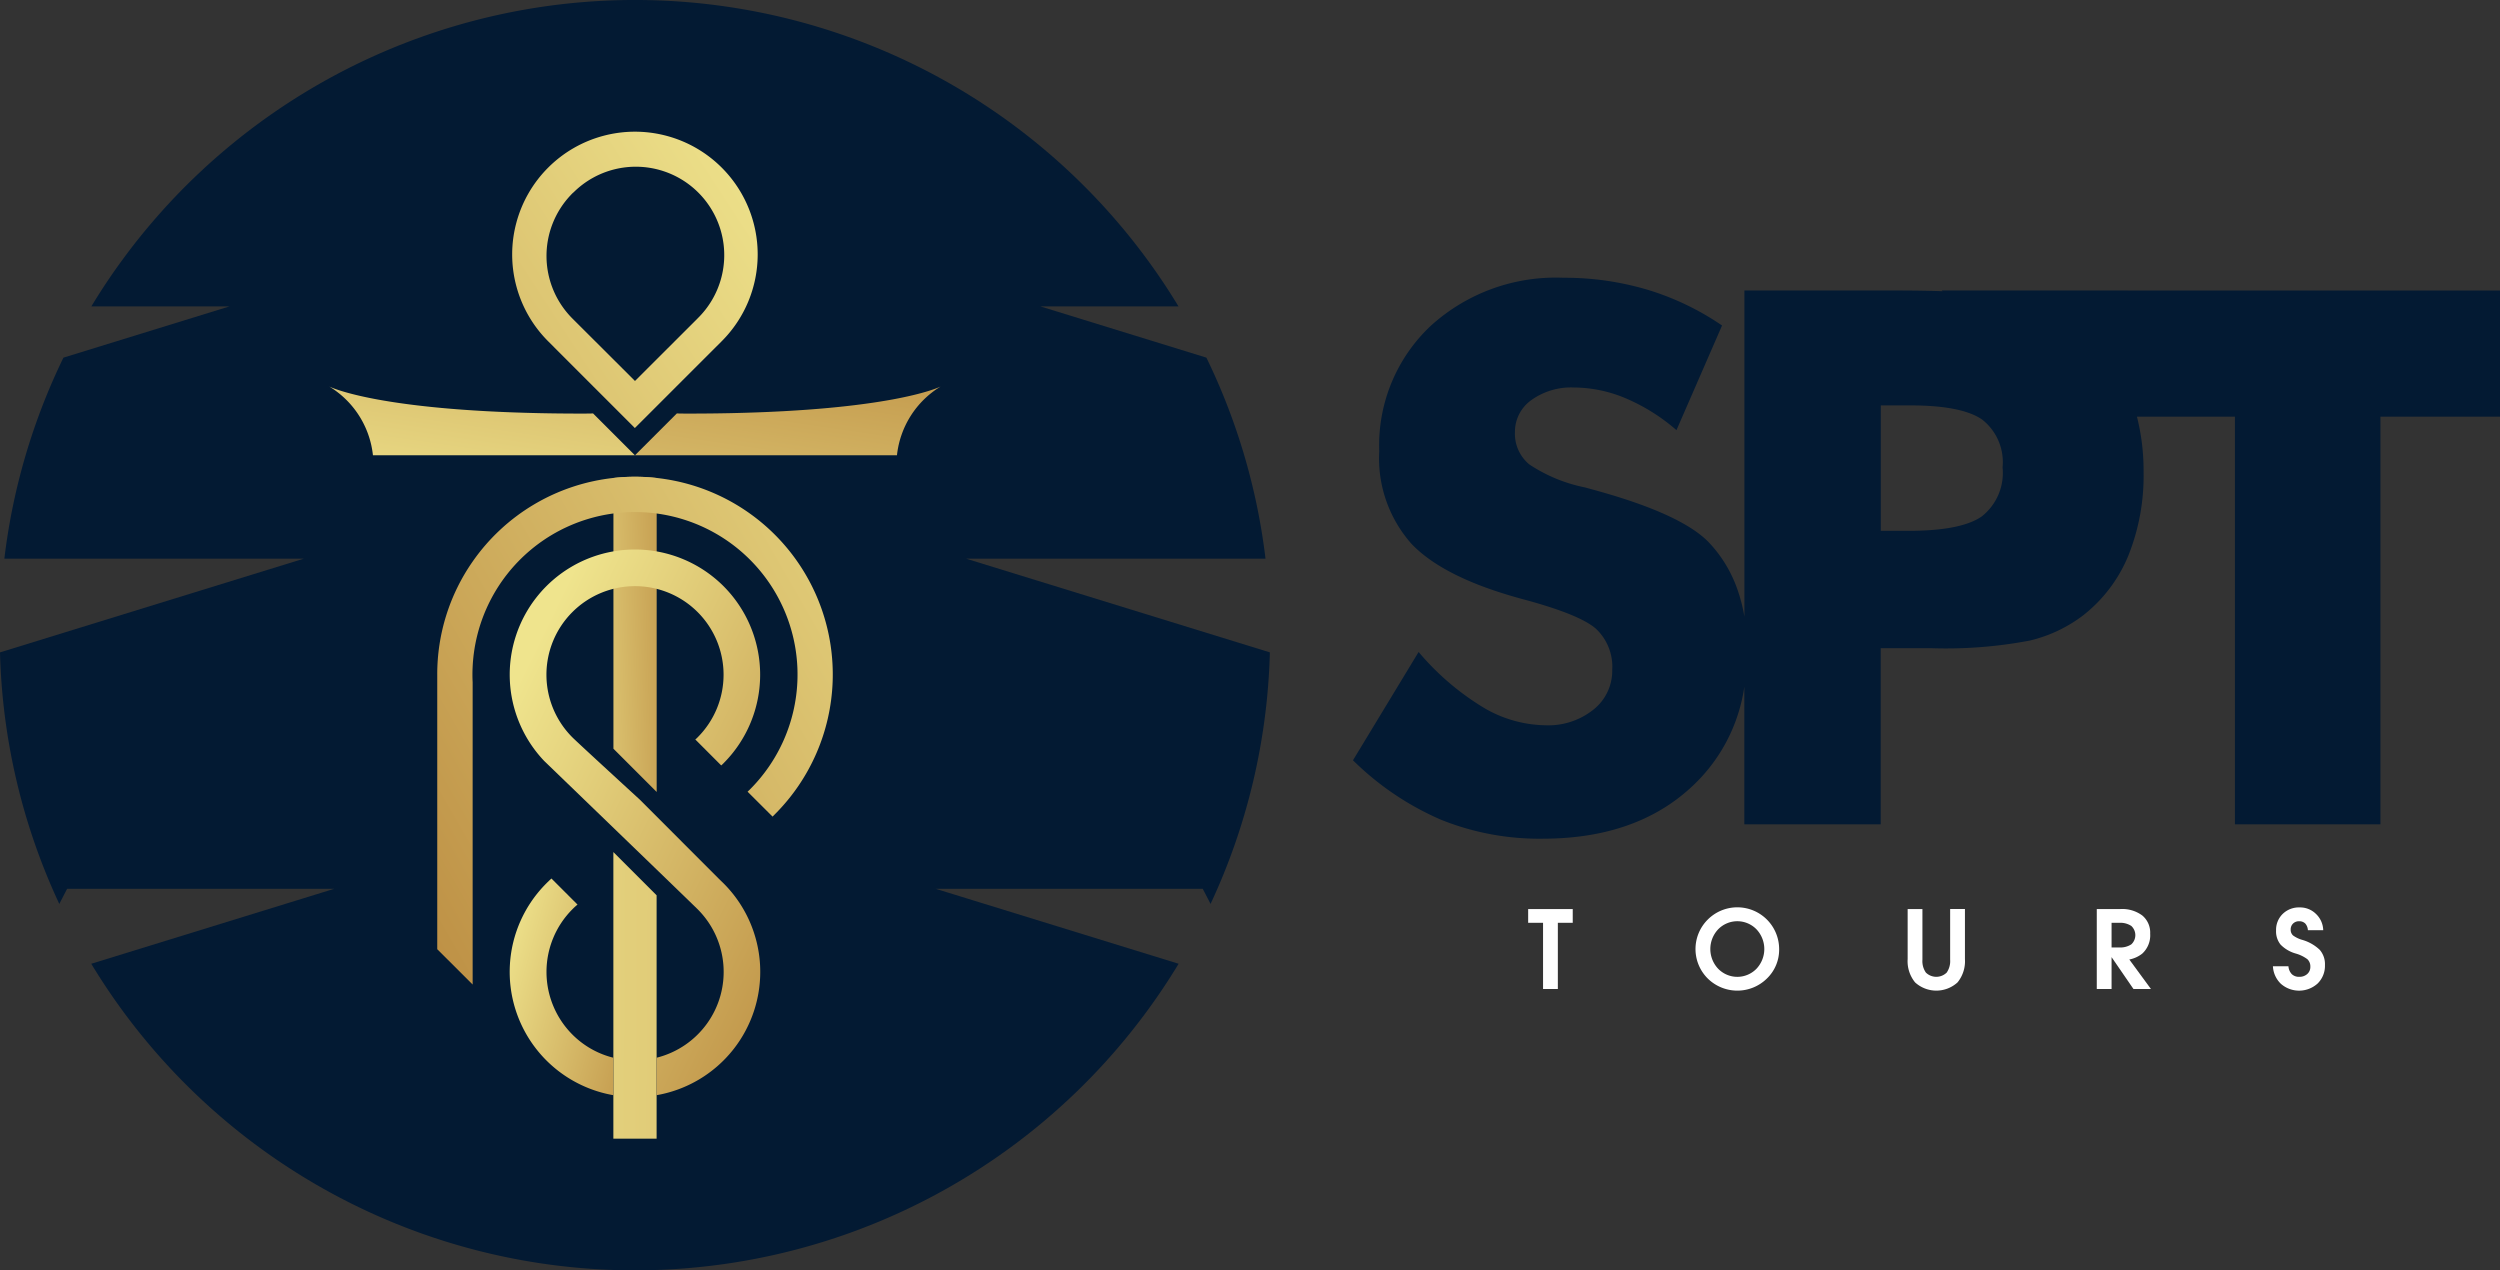
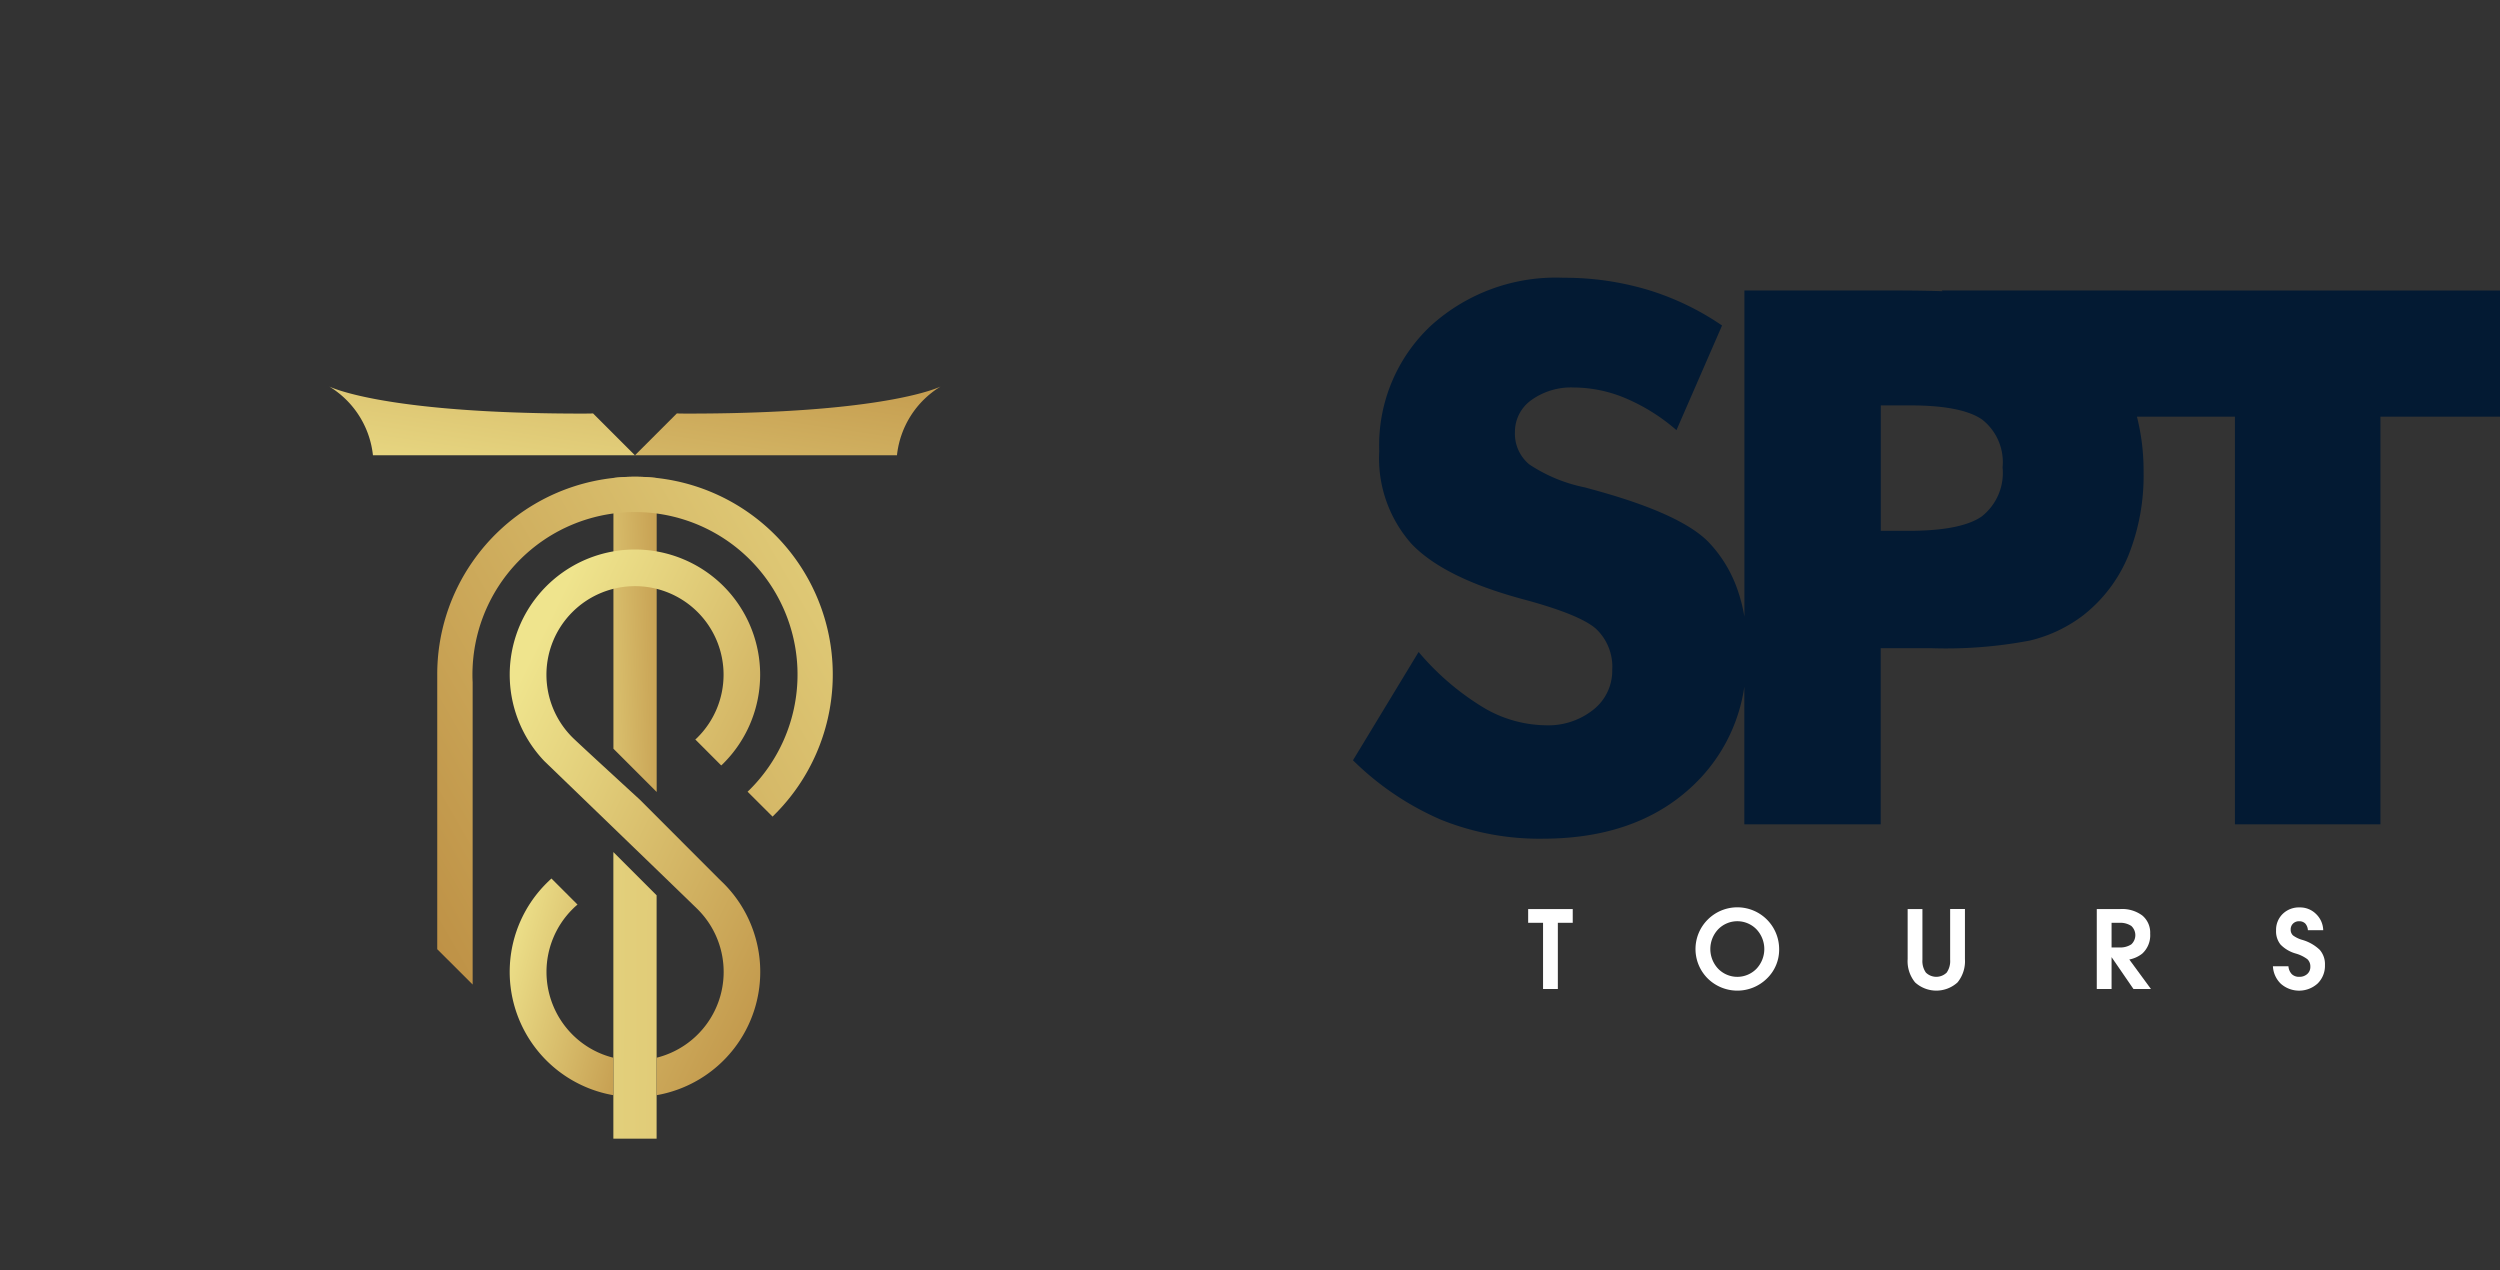
<svg xmlns="http://www.w3.org/2000/svg" xmlns:xlink="http://www.w3.org/1999/xlink" width="188.11" height="95.586" viewBox="0 0 188.11 95.586">
  <rect x="0" y="0" width="188.11" height="95.586" fill="#333333" stroke="none" />
  <defs>
    <linearGradient id="linear-gradient" x1="-1.151" y1="3.234" x2="1.457" y2="-0.782" gradientUnits="objectBoundingBox">
      <stop offset="0" stop-color="#efe48d" />
      <stop offset="1" stop-color="#bb8c41" />
    </linearGradient>
    <linearGradient id="linear-gradient-2" x1="-0.271" y1="1.688" x2="2.336" y2="-2.329" xlink:href="#linear-gradient" />
    <linearGradient id="linear-gradient-3" x1="1.034" y1="0.002" x2="-1.449" y2="1.953" xlink:href="#linear-gradient" />
    <linearGradient id="linear-gradient-4" x1="-1.356" y1="0.936" x2="1.818" y2="0.194" xlink:href="#linear-gradient" />
    <linearGradient id="linear-gradient-5" x1="-5.265" y1="0.3" x2="17.358" y2="1.159" xlink:href="#linear-gradient" />
    <linearGradient id="linear-gradient-6" x1="0.262" y1="0.027" x2="1.155" y2="0.975" xlink:href="#linear-gradient" />
    <linearGradient id="linear-gradient-7" x1="-0.028" y1="0.171" x2="1.425" y2="1.02" xlink:href="#linear-gradient" />
    <linearGradient id="linear-gradient-8" x1="1.359" y1="-0.245" x2="-0.183" y2="0.894" xlink:href="#linear-gradient" />
  </defs>
  <g id="logo" transform="translate(-160.212 -253.562)">
-     <path id="Path_54" data-name="Path 54" d="M230.611,320.437h20.1l.589,1.139a47.565,47.565,0,0,0,4.462-18.927L232.91,295.6h22.524a47.467,47.467,0,0,0-4.448-15.128l-12.5-3.857h10.4a47.807,47.807,0,0,0-81.8,0h10.4l-12.5,3.857A47.477,47.477,0,0,0,160.54,295.6h22.524l-22.852,7.05a47.556,47.556,0,0,0,4.462,18.927l.589-1.139h20.1l-18.284,5.641a47.806,47.806,0,0,0,81.817,0Z" transform="translate(0 0)" fill="#031a33" />
    <g id="Group_345" data-name="Group 345" transform="translate(184.983 263.472)">
      <g id="Group_343" data-name="Group 343" transform="translate(23.008 19.173)">
        <path id="Path_55" data-name="Path 55" d="M279.621,312.246a6.913,6.913,0,0,0-3.287,5.175H256.622l3.15-3.15c1.449.008-.925.012.809.012q1.708,0,3.229-.033C275.622,314,279.261,312.416,279.621,312.246Z" transform="translate(-256.622 -312.246)" fill="url(#linear-gradient)" />
      </g>
      <g id="Group_344" data-name="Group 344" transform="translate(0 19.173)">
        <path id="Path_56" data-name="Path 56" d="M210.2,312.246a6.912,6.912,0,0,1,3.287,5.175H233.2l-3.15-3.15c-1.449.008.925.012-.809.012q-1.708,0-3.229-.033C214.2,314,210.556,312.416,210.2,312.246Z" transform="translate(-210.196 -312.246)" fill="url(#linear-gradient-2)" />
      </g>
-       <path id="Path_58" data-name="Path 58" d="M253.747,276.262a9.237,9.237,0,0,0-13.062,13.065l3.37,3.374h0l3.15,3.15h.008l3.15-3.15,3.378-3.374A9.235,9.235,0,0,0,253.747,276.262Zm-1.822,11.352-4.707,4.7-.927-.928-3.78-3.771a6.66,6.66,0,0,1-.12-9.294c.037-.041.078-.083.12-.124a.412.412,0,0,1,.066-.058l.062-.058a6.653,6.653,0,0,1,9.286,9.53Z" transform="translate(-224.211 -273.558)" fill="url(#linear-gradient-3)" />
      <path id="Path_59" data-name="Path 59" d="M256.6,326.046v23.622l-3.254-3.254V326.046a14.2,14.2,0,0,1,1.623-.091A14.355,14.355,0,0,1,256.6,326.046Z" transform="translate(-231.96 -299.988)" fill="url(#linear-gradient-4)" />
      <path id="Path_60" data-name="Path 60" d="M256.593,386.182v18.311h-3.254V382.928Z" transform="translate(-231.958 -328.726)" fill="url(#linear-gradient-5)" />
      <path id="Path_61" data-name="Path 61" d="M253.692,362.105a9.418,9.418,0,0,1-5.034,15.943v-2.819a6.654,6.654,0,0,0,3.088-11.17C251.287,363.6,240.2,352.9,240.2,352.9a9.418,9.418,0,0,1,5.2-15.769,9.434,9.434,0,0,1,8.288,2.612,9.432,9.432,0,0,1,0,13.335,2.1,2.1,0,0,1-.169.158l-1.95-1.954a1.51,1.51,0,0,0,.174-.158,6.664,6.664,0,1,0-9.422,0c.451.451,5.088,4.7,5.088,4.7l5.937,5.945.174.17Z" transform="translate(-224.023 -305.552)" fill="url(#linear-gradient-6)" />
      <path id="Path_62" data-name="Path 62" d="M245.4,400.43v2.819a9.418,9.418,0,0,1-5.034-15.943c.124-.124.248-.244.377-.36l1.962,1.962a4.527,4.527,0,0,0-.385.352,6.672,6.672,0,0,0,0,9.427A6.6,6.6,0,0,0,245.4,400.43Z" transform="translate(-224.021 -330.753)" fill="url(#linear-gradient-7)" />
      <path id="Path_63" data-name="Path 63" d="M252,351.353l-.169.17-1.88-1.875c.058-.054.116-.108.174-.166a12.226,12.226,0,0,0-7.017-20.766,12.226,12.226,0,0,0-13.844,11.53,11.05,11.05,0,0,0,0,1.176v22.736L226.6,361.5V340.834a14.817,14.817,0,0,1,2.662-8.5,14.876,14.876,0,0,1,10.59-6.293,14.2,14.2,0,0,1,1.622-.091,14.356,14.356,0,0,1,1.631.091A14.877,14.877,0,0,1,252,351.353Z" transform="translate(-218.471 -299.988)" fill="url(#linear-gradient-8)" />
    </g>
    <g id="Group_347" data-name="Group 347" transform="translate(262.02 274.46)">
      <g id="Group_346" data-name="Group 346" transform="translate(13.177 47.383)">
        <path id="Path_64" data-name="Path 64" d="M393.352,392.62h-1.12v-1.037h3.354v1.037h-1.12V397.6h-1.113Z" transform="translate(-392.232 -391.464)" fill="#fff" />
        <path id="Path_65" data-name="Path 65" d="M418.558,396.686a3.127,3.127,0,0,1,0-4.43,3.146,3.146,0,0,1,5.374,2.217,3.01,3.01,0,0,1-.918,2.213,3.173,3.173,0,0,1-4.456,0Zm3.667-.732a2.161,2.161,0,0,0,0-2.968,2.01,2.01,0,0,0-2.881,0,2.162,2.162,0,0,0,0,2.968,2.01,2.01,0,0,0,2.881,0Z" transform="translate(-405.047 -391.342)" fill="#fff" />
        <path id="Path_66" data-name="Path 66" d="M454.16,395.349a2.523,2.523,0,0,1-.559,1.756,2.373,2.373,0,0,1-3.19,0,2.515,2.515,0,0,1-.562-1.756v-3.766h1.112V395.4a1.506,1.506,0,0,0,.26.963,1.119,1.119,0,0,0,1.566,0,1.509,1.509,0,0,0,.26-.963v-3.818h1.113Z" transform="translate(-421.295 -391.464)" fill="#fff" />
        <path id="Path_67" data-name="Path 67" d="M478.565,391.583h1.765a2.542,2.542,0,0,1,1.662.487,1.676,1.676,0,0,1,.591,1.369,1.862,1.862,0,0,1-.6,1.5,2.254,2.254,0,0,1-.97.441l1.629,2.221h-1.316l-1.648-2.4v2.4h-1.113Zm1.113,2.889h.568a1.512,1.512,0,0,0,.914-.23.941.941,0,0,0,0-1.389,1.5,1.5,0,0,0-.914-.233h-.568Z" transform="translate(-435.78 -391.464)" fill="#fff" />
        <path id="Path_68" data-name="Path 68" d="M507.936,393.055a.815.815,0,0,0-.2-.506.625.625,0,0,0-.463-.169.618.618,0,0,0-.454.175.6.6,0,0,0-.177.449.565.565,0,0,0,.179.445,2.194,2.194,0,0,0,.683.33,3.166,3.166,0,0,1,1.323.751,1.64,1.64,0,0,1,.393,1.144,1.862,1.862,0,0,1-.549,1.387,2.077,2.077,0,0,1-2.76.032,1.954,1.954,0,0,1-.606-1.327h1.168a.95.95,0,0,0,.253.594.767.767,0,0,0,.562.2.855.855,0,0,0,.6-.211.7.7,0,0,0,.232-.544.736.736,0,0,0-.226-.572,2.7,2.7,0,0,0-.874-.425,2.558,2.558,0,0,1-1.14-.672,1.582,1.582,0,0,1-.338-1.06,1.674,1.674,0,0,1,.5-1.25,1.747,1.747,0,0,1,1.276-.487,1.7,1.7,0,0,1,1.228.491,1.754,1.754,0,0,1,.544,1.222Z" transform="translate(-449.266 -391.342)" fill="#fff" />
      </g>
      <path id="Path_69" data-name="Path 69" d="M409.935,296.691l.073.053c-1.053-.035-2.209-.053-3.475-.053H395.091v24.541a12.307,12.307,0,0,0-.529-2.056,9.83,9.83,0,0,0-2.168-3.553q-2.113-2.167-8.807-3.978l-.494-.137a11.73,11.73,0,0,1-4.184-1.729,2.986,2.986,0,0,1-1.084-2.414,2.931,2.931,0,0,1,1.234-2.428,5.133,5.133,0,0,1,3.21-.947,10.134,10.134,0,0,1,3.883.809,14.393,14.393,0,0,1,3.827,2.4l3.43-7.874a20.369,20.369,0,0,0-5.639-2.7,21.842,21.842,0,0,0-6.3-.892,13.983,13.983,0,0,0-10,3.636,12.333,12.333,0,0,0-3.856,9.4,9.7,9.7,0,0,0,2.442,7q2.442,2.552,8.341,4.143,4.307,1.152,5.528,2.236a3.911,3.911,0,0,1,1.221,3.087,3.73,3.73,0,0,1-1.412,2.991,5.442,5.442,0,0,1-3.609,1.18,9.386,9.386,0,0,1-4.732-1.372,19.854,19.854,0,0,1-4.816-4.143l-4.939,8.149a21.609,21.609,0,0,0,6.626,4.473,19.783,19.783,0,0,0,7.641,1.427q7,0,11.195-3.882a12.734,12.734,0,0,0,3.986-7.556V336.86h10.261V323.607h3.841a33.627,33.627,0,0,0,7.381-.576,10.693,10.693,0,0,0,4.006-1.893,11.014,11.014,0,0,0,3.4-4.486,16.166,16.166,0,0,0,1.152-6.325,16.636,16.636,0,0,0-.5-4.143H432V336.86h10.948V306.185h9v-9.493Zm3.018,17q-1.564,1.085-5.515,1.084h-2.085v-9.438h2.2q3.9,0,5.432,1.07A4.068,4.068,0,0,1,414.517,310,4.168,4.168,0,0,1,412.953,313.689Z" transform="translate(-365.643 -295.731)" fill="#031a33" />
    </g>
  </g>
</svg>